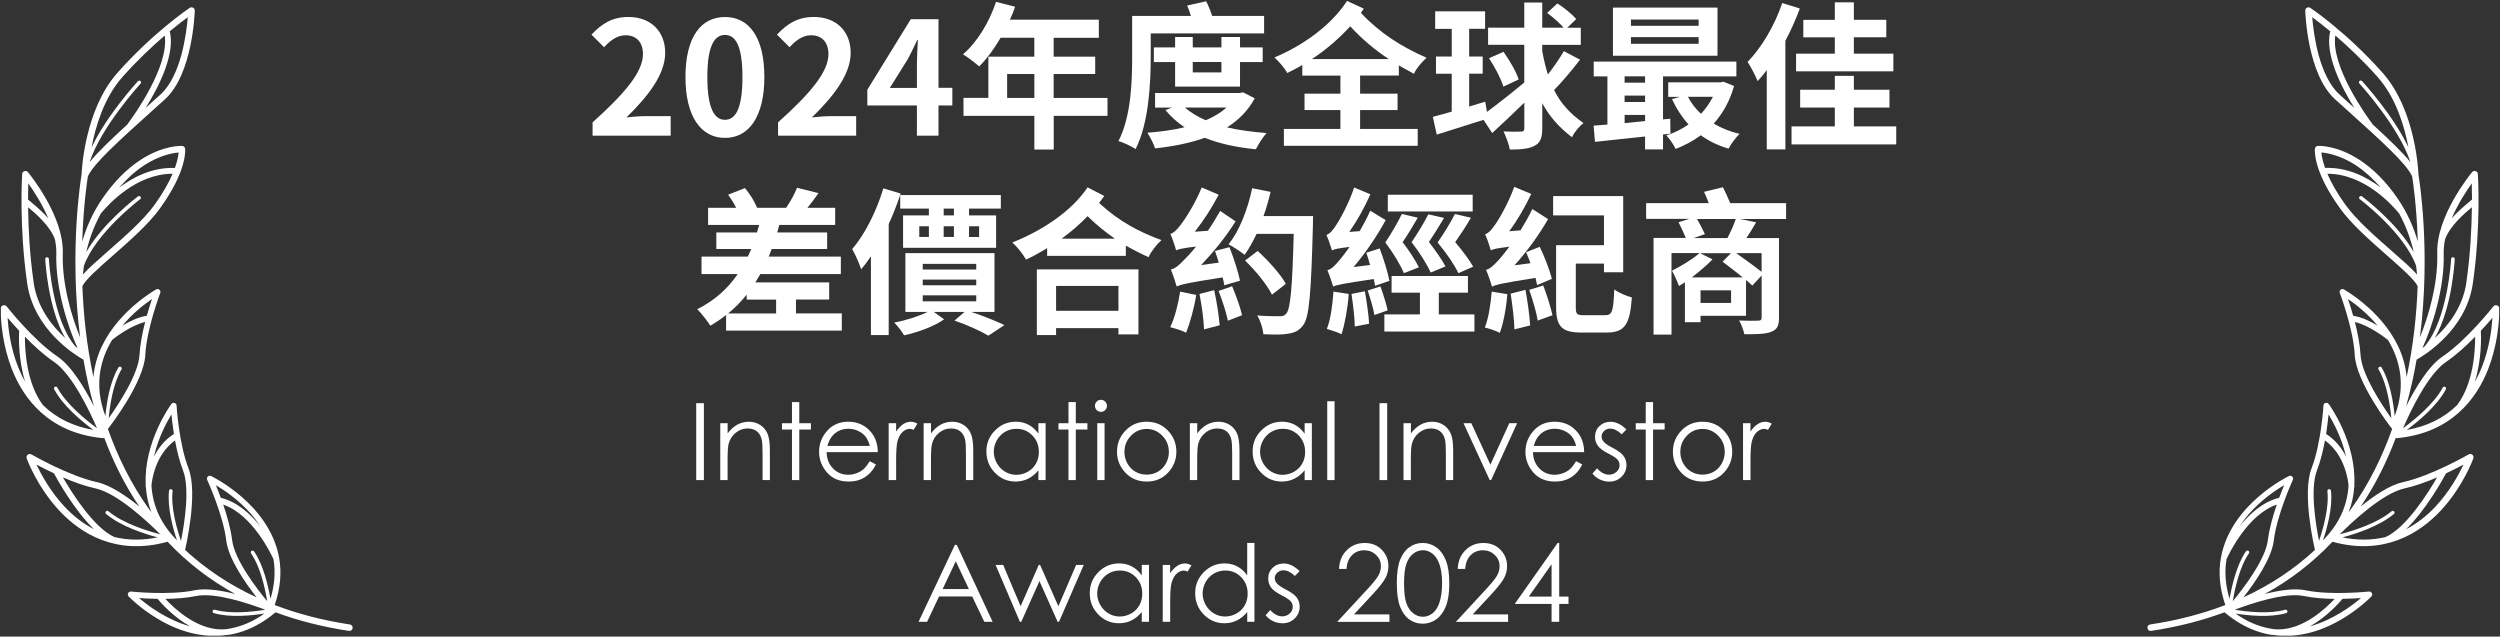
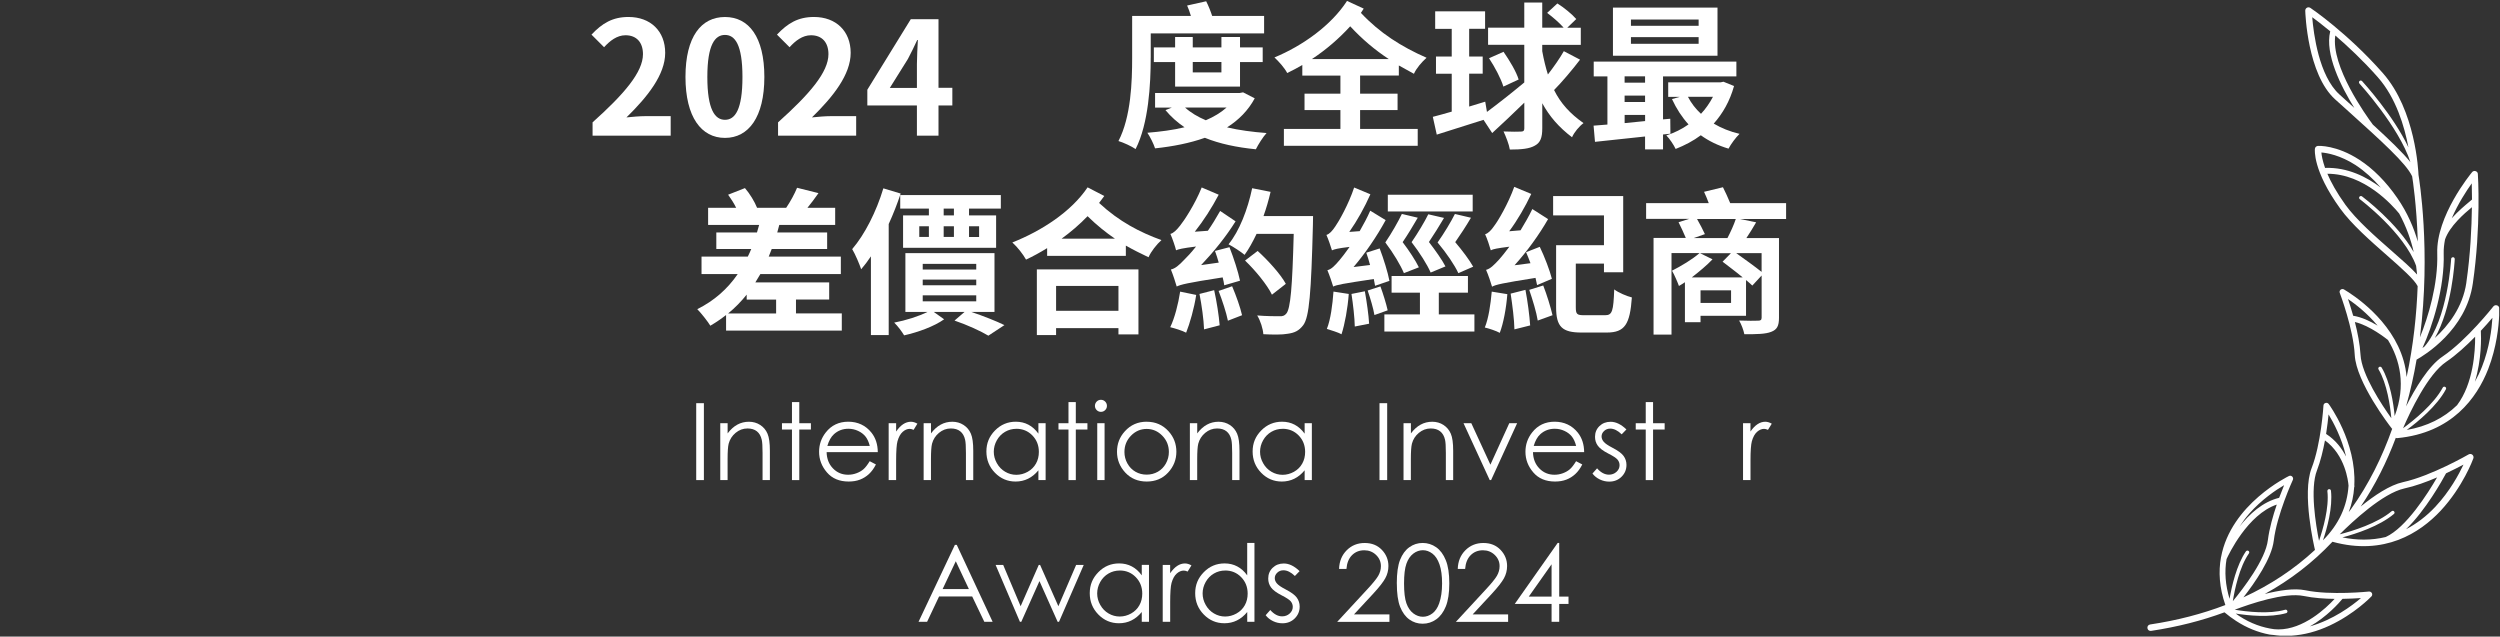
<svg xmlns="http://www.w3.org/2000/svg" id="content" viewBox="0 0 709.91 180.77">
  <rect x="0" y="0" width="709.91" height="180.77" fill="#333333" stroke="none" />
  <defs>
    <style> .cls-1 { fill: #fff; } </style>
  </defs>
-   <path class="cls-1" d="M39.48,169.82c1.37.11,3.22.2,5.26.23.95,1.15,4.44,5.12,9.26,7.82-6.61-1.87-11.92-5.81-14.51-8.05M46.96,170.06c2.89-.04,6.01-.25,8.71-.81,5.51-1.14,15.39,2.28,19.66,3.89-3.37.56-9.77,1.32-14.33,0-.26-.08-.54.08-.62.35-.08.26.08.55.34.62,4.59,1.33,10.77.69,14.33.12-.34.23-.66.49-1,.7-3.35,2.19-6.7,3.31-9.92,3.74-.41.04-.81.06-1.21.06-7.1,0-13.44-5.94-15.96-8.67M65.91,153.32c-.4-3.24-1.45-6.88-2.52-10.03,8.31,2.82,13.68,14.2,14.26,15.48.62,3.63.33,7.38-.85,11.29-.61-3.55-1.97-9.58-4.66-13.5-.17-.22-.5-.27-.71-.12-.24.16-.31.49-.13.72,2.7,3.89,4.03,10.2,4.57,13.56-2.91-3.5-9.31-11.8-9.96-17.39M62.71,141.36c-.52-1.38-1.02-2.62-1.41-3.58,2.39,1.4,6.43,4.13,9.91,8.08,1.07,1.2,1.96,2.44,2.77,3.7-2.77-3.56-6.6-7.07-11.27-8.19M32.48,152.5c-5.82-2.63-12-12.42-14.61-16.94,2.97,1.29,6.27,2.5,9.29,3.14,6.15,1.36,14.78,9.44,18.37,13.03-3.67-.94-10.62-3.09-14.75-6.56-.21-.19-.54-.17-.7.07-.2.21-.16.54.06.71,4.12,3.48,10.76,5.62,14.62,6.65-2.09.42-4.12.63-6.1.63-2.12,0-4.18-.24-6.17-.73M18.29,143.82c-4.03-4.3-6.6-9.09-7.92-11.88,1.28.68,3.01,1.55,4.95,2.47,1.05,1.94,5.79,10.49,11.36,15.87-2.97-1.55-5.78-3.66-8.4-6.46M43.01,137.9c.1-1.28.93-8.62,6.69-12.83.53,2.86,1.26,5.89,2.26,8.48,2.06,5.23.34,15.56-.57,20.04-1.1-3.24-2.93-9.42-2.37-14.12.02-.28-.17-.53-.46-.56-.28-.05-.53.16-.56.45-.53,4.72,1.1,10.67,2.27,14.08-4.46-4.47-6.89-9.67-7.26-15.53M43.75,129.47c1.21-5.12,3.48-9.42,4.93-11.79.14,1.45.37,3.38.7,5.53,0,0-.02,0-.03.03-2.66,1.72-4.42,4.07-5.6,6.34,0-.04,0-.07,0-.11M12.19,115.06s0-.04,0-.04c-4.62-6.15-5.14-15.33-5.11-19.41,2.48,2.53,5.36,5.19,8.2,7.11,5.23,3.52,10.27,14.23,12.27,18.88-3.05-2.25-8.75-6.82-11.27-11.54-.13-.26-.44-.35-.69-.2-.28.12-.33.44-.2.69,2.52,4.72,7.89,9.16,11.12,11.53-5.73-.99-10.51-3.35-14.3-7.03M31.84,96.52c.46-.36,5.13-4.1,9.38-5.09-.77,2.99-1.43,6.32-1.6,9.29-.29,5.62-6.1,14.32-8.75,18.02.31-3.42,1.2-9.78,3.63-13.86.15-.23.06-.54-.19-.7-.23-.13-.53-.05-.69.18-2.45,4.1-3.37,10.21-3.7,13.78-3.29-8.7-1.49-16,1.92-21.63M5.14,104.21c-2.16-5.48-2.8-10.87-2.99-13.98.84,1,1.99,2.31,3.29,3.69-.11,1.8-.25,8.16,1.7,14.49-.74-1.32-1.41-2.71-2-4.21M43.16,84.91c-.41,1.23-.94,2.88-1.47,4.75-2.39.38-4.9,1.57-6.94,2.81,2.96-3.53,6.28-6.11,8.41-7.56M9.56,80.24c-1.17-8.07-1.5-15.74-1.58-21.39,2.21,1.83,6.32,5.39,7.63,9.16.25,1.3.41,2.62.38,3.89-.32,9.72,3.22,20.84,6.03,26.94-.2-.13-.4-.32-.6-.45-6.62-7.66-7.53-24.69-7.55-24.87-.01-.27-.26-.48-.54-.47-.28,0-.5.26-.48.55.03.67.76,13.89,5.66,22.39-3.77-3.43-7.95-8.72-8.96-15.74M8.7,57.29c-.31-.27-.56-.46-.74-.63,0-1.83.04-3.41.07-4.59,1.55,2.15,3.92,5.81,5.68,9.91-1.8-2.01-3.79-3.68-5.01-4.69M28.63,60.64c1.91-2.35,9.92-11.32,20.39-11.3-1.02,2.35-2.58,5.27-5.13,8.82-3.11,4.29-8.4,8.94-13.06,13.02-3.01,2.64-5.6,4.91-7.29,6.78.06-.7.15-1.57.28-2.47,3.37-9.38,15.85-18.83,15.99-18.93.23-.16.28-.49.09-.7-.16-.23-.5-.24-.7-.11-.51.39-10.03,7.59-14.7,15.83.74-3.27,2.03-7.1,4.13-10.94M40.94,46.93c4.45-2.87,8.15-3.49,9.78-3.62-.06.83-.33,2.32-1.04,4.38-6.38-.23-11.86,2.57-15.84,5.61,2.23-2.58,4.59-4.72,7.1-6.36M34.66,21.99c4.28-4.84,8.57-8.84,12.11-11.89,1.31,8.7-8.73,22.72-10.66,25.3-4.77,4.36-8.42,7.87-10.67,10.66,3.24-10.01,14.35-22.18,14.48-22.32.19-.2.17-.54-.03-.72-.21-.18-.53-.19-.73.04-.44.5-8.85,9.69-13.16,18.81,1.13-5.97,3.54-14.08,8.65-19.86M48.21,8.88c2.15-1.78,3.95-3.15,5.11-4-.38,4.66-1.9,16.67-7.75,21.95l-3.13,2.83c-.37.33-.72.65-1.07.97,3.78-6.07,8.43-15.27,6.84-21.76M54.36,2.08c-.18,0-.35.05-.5.15h0c-.11.07-10.51,7.1-20.59,18.54-9.3,10.55-10.06,27.73-10.12,28.9-.16.94-3.56,21.55-.4,46.13-2.39-5.83-5.19-15.13-4.92-23.85.35-10.59-9.48-22.56-9.9-23.07-.23-.29-.63-.42-1-.28-.37.11-.62.43-.63.81-.03.15-.93,14.85,1.43,31.09,1.91,13.26,13.85,20.45,15.97,21.63.75,4.38,1.74,8.85,2.99,13.28-2.6-5.17-6.38-11.49-10.4-14.19-6.84-4.61-14.33-14.12-14.4-14.21-.25-.29-.64-.43-1.03-.29-.3.08-.54.33-.61.64v2.17c.12,3.01.69,9.03,3.13,15.32,3.19,8.09,10.25,18.09,25.84,19.57.15.02.27-.05.38-.1,2.53,6.76,5.78,13.35,9.96,19.51-3.84-3.11-8.26-6.09-12.02-6.92-8.05-1.76-18.53-7.82-18.64-7.88-.33-.19-.76-.15-1.04.1-.29.23-.41.66-.29,1.02.12.33,2.93,8.05,9.31,14.9,5.89,6.28,15.95,12.86,30.71,8.79,5.57,5.91,11.98,10.86,19.22,14.83-4.03-1.02-8.35-1.7-11.49-1.06-7.22,1.51-17.99.38-18.1.37-.35-.03-.69.15-.84.46-.15.33-.1.69.15.93.2.2,4.78,4.96,11.81,8.25,3.68,1.71,7.32,2.67,10.88,2.89h3.18c.67-.04,1.34-.11,2.01-.21.34-.04.69-.04,1.03-.11.02,0,0,0,.02,0,3.3-.61,6.49-1.9,9.5-3.87,1.11-.71,2.22-1.54,3.29-2.44,6.44,2.38,13.37,4.14,20.83,5.27.24.03.47,0,.65-.14.21-.14.36-.36.4-.63.08-.5-.27-.99-.77-1.05-7.68-1.16-14.79-3.01-21.36-5.52,1.72-4.99,1.97-9.49,1.25-13.48-.02-.02,0-.05,0-.07,0,0-.03-.05-.03-.05-2.79-15.07-19.06-22.94-19.29-23.04-.31-.16-.69-.08-.93.17-.25.24-.31.61-.17.93.05.1,4.55,9.95,5.42,17.26.62,5.07,5.31,11.87,8.62,16.1-7.64-3.5-14.41-8.01-20.32-13.47.19-.82,3.76-16.01.96-23.21-2.69-6.86-3.38-17.67-3.37-17.78-.01-.35-.25-.65-.59-.74-.32-.11-.69,0-.89.29-.13.16-7.92,10.83-7.28,23.04-.02.13-.03.32-.04.35,0,.08.06.12.07.17.17,2.37.65,4.76,1.56,7.15-.2-.28-.4-.52-.6-.79-5.13-7.12-8.93-14.92-11.75-22.88.1-.05.16-.11.2-.2.42-.51,10.06-13.01,10.44-20.77.37-7.37,4.21-17.5,4.24-17.59.13-.33.04-.69-.22-.93-.26-.2-.64-.26-.95-.09,0,0-.51.29-1.36.85-4.27,2.79-15.37,11.2-16.44,24.05-1.95-9.04-2.84-17.88-3.14-25.81.87-1.85,4.63-5.18,8.65-8.69,4.74-4.16,10.12-8.88,13.34-13.34,7.87-10.88,7.21-16.75,7.19-17-.06-.45-.42-.78-.86-.81-.21,0-5.25-.28-11.79,3.96-3.89,2.54-7.53,6.19-10.74,10.83-2.93,4.23-4.73,8.53-5.83,12.38.33-10.45,1.45-17.58,1.61-18.54,1.73-3.71,8.5-9.81,18.72-19.02l3.14-2.82c7.88-7.13,8.46-24.47,8.49-25.2,0-.35-.16-.65-.48-.83-.13-.07-.28-.11-.43-.11h-.03Z" />
  <g>
    <path class="cls-1" d="M168.27,34.74c8.99-8.05,14.31-14.26,14.31-19.36,0-3.35-1.83-5.37-4.96-5.37-2.41,0-4.43,1.57-6.08,3.4l-3.58-3.58c3.04-3.22,5.99-5.01,10.51-5.01,6.26,0,10.42,4.02,10.42,10.19s-4.96,12.43-11,18.33c1.65-.18,3.84-.36,5.36-.36h7.2v5.54h-22.18v-3.8Z" />
    <path class="cls-1" d="M194.65,21.86c0-11.45,4.47-17.03,11.22-17.03s11.18,5.63,11.18,17.03-4.47,17.3-11.18,17.3-11.22-5.9-11.22-17.3ZM210.83,21.86c0-9.25-2.15-11.94-4.96-11.94s-5.01,2.68-5.01,11.94,2.15,12.16,5.01,12.16,4.96-2.86,4.96-12.16Z" />
    <path class="cls-1" d="M220.94,34.74c8.99-8.05,14.31-14.26,14.31-19.36,0-3.35-1.83-5.37-4.96-5.37-2.41,0-4.43,1.57-6.08,3.4l-3.58-3.58c3.04-3.22,5.99-5.01,10.51-5.01,6.26,0,10.42,4.02,10.42,10.19s-4.96,12.43-11,18.33c1.65-.18,3.84-.36,5.36-.36h7.2v5.54h-22.18v-3.8Z" />
    <path class="cls-1" d="M270.43,29.95h-3.93v8.58h-6.13v-8.58h-14.08v-4.47l12.34-20.03h7.87v19.49h3.93v5.01ZM260.37,24.95v-6.75c0-1.92.18-4.92.27-6.84h-.18c-.8,1.74-1.7,3.58-2.64,5.37l-5.14,8.23h7.69Z" />
-     <path class="cls-1" d="M314.51,32.9h-15.29v9.57h-5.5v-9.57h-20.12v-5.1h7.06v-11.71h13.05v-5.37h-9.57c-1.83,3.17-3.98,6.04-6.08,8.14-1.03-.89-3.31-2.68-4.61-3.44,4.02-3.4,7.47-9.12,9.39-14.89l5.41,1.39c-.4,1.25-.89,2.46-1.48,3.67h25.26v5.14h-12.83v5.37h11.8v4.92h-11.8v6.8h15.29v5.1ZM293.72,27.81v-6.8h-7.73v6.8h7.73Z" />
    <path class="cls-1" d="M326.76,16.36c0,7.51-.58,18.69-4.29,25.97-1.07-.76-3.49-1.88-4.87-2.28,3.58-6.89,3.89-16.86,3.89-23.65V4.52h16.68c-.31-1.03-.67-2.1-1.07-2.95l5.41-1.21c.63,1.25,1.25,2.77,1.7,4.16h14.75v4.96h-32.19v6.89ZM356.31,27.9c-1.88,3.49-4.56,6.17-7.87,8.27,3.4.8,7.15,1.3,11.22,1.61-1.03,1.12-2.37,3.26-3.04,4.61-5.46-.54-10.28-1.56-14.49-3.26-4.25,1.52-9.08,2.46-14.13,3-.4-1.25-1.39-3.26-2.19-4.43,3.71-.31,7.29-.76,10.55-1.56-2.06-1.39-3.89-3.04-5.41-4.87l1.79-.71h-4.74v-4.16h24.05l.94-.18,3.31,1.7ZM333.69,24.59v-6.97h-6.04v-4.16h6.04v-2.95h5.01v2.95h8.14v-2.95h5.28v2.95h6.44v4.16h-6.44v6.97h-18.42ZM336.51,30.53c1.56,1.43,3.58,2.64,5.9,3.62,2.28-.98,4.25-2.15,5.9-3.62h-11.8ZM338.7,17.61v2.95h8.14v-2.95h-8.14Z" />
    <path class="cls-1" d="M386.22,21.46v5.14h10.64v4.65h-10.64v5.37h16.36v4.78h-38v-4.78h16.05v-5.37h-10.19v-4.65h10.19v-5.14h-10.82v-3c-1.39.81-2.82,1.57-4.29,2.28-.71-1.39-2.28-3.17-3.62-4.43,8-3.31,16.14-9.12,20.61-16.05l4.74,2.19c-.27.4-.54.8-.8,1.21,5.32,5.68,11.49,9.61,18.64,12.74-1.34,1.21-2.91,2.99-3.58,4.56-1.47-.8-2.95-1.61-4.29-2.37v2.86h-11ZM394.36,16.77c-3.94-2.59-7.51-5.59-10.95-9.3-3.22,3.53-6.93,6.71-10.87,9.3h21.82Z" />
    <path class="cls-1" d="M448.68,16.94c-2.32,3.04-5.14,6.35-7.38,8.63,1.92,3.85,4.56,6.71,8.36,9.39-1.21.89-2.64,2.59-3.26,4.02-3.75-2.86-6.39-5.9-8.45-9.66v7.11c0,2.68-.54,4.07-2.1,4.92-1.52.89-3.8,1.12-7.11,1.12-.22-1.43-1.12-3.71-1.79-5.14,2.15.09,4.25.09,4.92.04.67,0,.98-.22.98-.89v-7.33c-3.13,3.04-6.35,6.12-9.12,8.63l-2.46-3.75c-4.61,1.48-9.43,3-13.28,4.2l-1.12-5.05c1.56-.4,3.35-.89,5.37-1.48v-10.77h-4.47v-4.87h4.47v-7.87h-4.7V3.22h14.17v4.96h-4.52v7.87h3.84v4.87h-3.84v9.34l4.56-1.39.49,2.91c2.91-2.15,6.89-5.28,10.6-8.36v-10.69h-10.28v-4.87h10.28V.71h5.1v7.15h6.08c-1.16-1.34-3.08-3-4.69-4.2l2.91-2.68c1.88,1.16,4.2,3.08,5.36,4.43l-2.55,2.46h3.84v4.87h-10.95v1.79c.45,2.46.98,4.61,1.61,6.62,1.65-2.15,3.4-4.61,4.52-6.62l4.61,2.41ZM426.95,14.71c1.7,2.46,3.62,5.63,4.29,7.87l-4.34,2.01c-.62-2.15-2.41-5.54-4.07-8.05l4.11-1.83Z" />
-     <path class="cls-1" d="M472.24,38.18v4.25h-5.1v-3.67c-5.23.54-10.28,1.07-14.22,1.52l-.4-4.6c1.21-.09,2.5-.18,3.93-.31v-13.68h-3.89v-4.2h40.51v4.2h-20.83v12.21l2.06-.18.04,4.25-2.1.22ZM487.71,15.83h-29.69V2.15h29.69v13.68ZM461.33,21.68v1.79h5.81v-1.79h-5.81ZM461.33,28.97h5.81v-1.83h-5.81v1.83ZM467.15,34.38v-1.74h-5.81v2.32l5.81-.58ZM482.35,5.54h-19.22v1.79h19.22v-1.79ZM482.35,10.55h-19.22v1.88h19.22v-1.88ZM492.41,24.41c-1.21,4.34-3.22,7.82-5.77,10.69,2.1,1.25,4.61,2.28,7.33,2.91-1.07,1.03-2.46,2.91-3.13,4.2-3-.89-5.59-2.15-7.87-3.8-2.14,1.61-4.56,2.86-7.15,3.89-.54-1.16-1.7-2.91-2.64-3.84,2.24-.72,4.43-1.79,6.3-3.13-1.88-2.06-3.44-4.47-4.7-7.2l2.24-.63h-3.31v-4.11h14.84l.85-.18,2.99,1.21ZM479.31,27.49c.94,1.79,2.19,3.44,3.71,4.83,1.3-1.39,2.46-3.04,3.4-4.83h-7.11Z" />
-     <path class="cls-1" d="M511.09,2.41c-1.12,3.04-2.5,6.17-4.11,9.17v30.85h-5.28v-22.53c-.85,1.16-1.74,2.19-2.59,3.13-.49-1.25-1.97-4.16-2.86-5.45,3.94-4.02,7.69-10.33,9.84-16.72l5.01,1.56ZM538.46,35.9v5.1h-29.73v-5.1h12.29v-5.37h-9.84v-5.05h9.84v-3.93h5.41v3.93h10.11v5.05h-10.11v5.37h12.03ZM521.02,10.6h-8.94v-4.96h8.94V.67h5.41v4.96h9.21v4.96h-9.21v4.65h11.22v5.01h-27.63v-5.01h11v-4.65Z" />
+     <path class="cls-1" d="M472.24,38.18v4.25h-5.1v-3.67c-5.23.54-10.28,1.07-14.22,1.52l-.4-4.6c1.21-.09,2.5-.18,3.93-.31v-13.68h-3.89v-4.2h40.51v4.2h-20.83v12.21l2.06-.18.04,4.25-2.1.22ZM487.71,15.83h-29.69V2.15h29.69v13.68ZM461.33,21.68v1.79h5.81v-1.79h-5.81ZM461.33,28.97h5.81v-1.83h-5.81v1.83ZM467.15,34.38v-1.74h-5.81v2.32l5.81-.58ZM482.35,5.54h-19.22v1.79h19.22v-1.79ZM482.35,10.55h-19.22v1.88h19.22v-1.88ZM492.41,24.41c-1.21,4.34-3.22,7.82-5.77,10.69,2.1,1.25,4.61,2.28,7.33,2.91-1.07,1.03-2.46,2.91-3.13,4.2-3-.89-5.59-2.15-7.87-3.8-2.14,1.61-4.56,2.86-7.15,3.89-.54-1.16-1.7-2.91-2.64-3.84,2.24-.72,4.43-1.79,6.3-3.13-1.88-2.06-3.44-4.47-4.7-7.2l2.24-.63h-3.31v-4.11h14.84l.85-.18,2.99,1.21ZM479.31,27.49c.94,1.79,2.19,3.44,3.71,4.83,1.3-1.39,2.46-3.04,3.4-4.83Z" />
    <path class="cls-1" d="M239.04,89.01v4.87h-32.86v-4.43c-1.43,1.12-2.86,2.1-4.47,3.04-.71-1.16-2.55-3.53-3.71-4.7,4.78-2.37,8.58-5.72,11.49-9.97h-10.28v-4.96h13.14c.36-.72.67-1.39.98-2.15h-9.92v-4.69h11.54c.22-.72.4-1.43.62-2.15h-14.49v-4.87h7.96c-.63-1.3-1.47-2.59-2.28-3.71l4.78-1.88c1.43,1.65,2.73,3.84,3.44,5.59h8.27c1.16-1.7,2.41-3.98,3.09-5.68l6.08,1.52c-1.03,1.47-2.1,2.91-3.13,4.16h7.87v4.87h-15.87c-.22.71-.4,1.43-.58,2.15h14.17v4.69h-15.74c-.27.76-.58,1.43-.85,2.15h20.48v4.96h-22.85c-.45.8-.94,1.61-1.43,2.37h20.97v4.87h-9.43v3.93h13.01ZM212.04,83.65c-1.61,2.01-3.31,3.75-5.28,5.36h13.63v-3.93h-8.36v-1.43Z" />
    <path class="cls-1" d="M255.76,54.95c-.94,2.86-2.1,5.81-3.4,8.67v31.52h-5.05v-22.35c-.89,1.34-1.83,2.59-2.77,3.67-.4-1.25-1.7-4.34-2.55-5.72,3.58-4.16,6.88-10.69,8.85-17.26l4.92,1.48ZM275.79,88.57c3.44,1.16,7.2,2.64,9.43,3.75l-4.56,3c-2.15-1.3-5.95-3.04-9.61-4.29l2.86-2.46h-8.76l2.95,2.1c-2.91,2.06-7.42,3.67-11.36,4.56-.63-1.07-1.83-2.68-2.82-3.62,3.31-.63,6.97-1.79,9.48-3.04h-6.3v-16.68h25.3v16.68h-6.62ZM275.17,59.24v1.92h7.69v9.21h-26.42v-9.21h7.33v-1.92h-8.14v-3.84h28.57v3.84h-9.03ZM261.04,67.29h2.73v-3.04h-2.73v3.04ZM262.02,76.54h15.2v-1.61h-15.2v1.61ZM262.02,81.01h15.2v-1.61h-15.2v1.61ZM262.02,85.57h15.2v-1.7h-15.2v1.7ZM270.88,59.24h-2.91v1.92h2.91v-1.92ZM267.97,67.29h2.91v-3.04h-2.91v3.04ZM275.17,64.25v3.04h2.86v-3.04h-2.86Z" />
    <path class="cls-1" d="M313.57,55.66c-.49.67-.98,1.34-1.47,1.97,5.72,5.32,11.67,8.36,17.71,10.55-1.39,1.25-2.95,3.22-3.67,4.87-2.15-1.03-4.34-2.1-6.44-3.31v2.91h-22.35v-2.19c-1.97,1.21-3.98,2.32-5.99,3.26-.85-1.52-2.41-3.53-3.89-4.87,8.23-3.26,16.68-8.67,21.37-15.65l4.74,2.46ZM294.44,76.5h28.84v18.46h-5.68v-1.79h-17.71v1.97h-5.46v-18.64ZM299.89,81.19v7.06h17.71v-7.06h-17.71ZM316.61,67.78c-2.55-1.74-5.14-3.8-7.78-6.39-2.28,2.37-4.74,4.47-7.38,6.39h15.16Z" />
    <path class="cls-1" d="M339.68,83.74c-.58,3.8-1.79,8.05-2.86,10.73-1.07-.58-3.26-1.25-4.52-1.56,1.25-2.55,2.28-6.57,2.82-10.1l4.56.94ZM347.64,81.01c-.09-.67-.22-1.39-.45-2.24-10.19,1.56-11.94,2.06-13.05,2.59-.27-.98-1.07-3.44-1.65-4.83,1.21-.27,2.28-1.16,3.84-2.82.67-.63,1.88-1.92,3.31-3.71-3.93.49-4.96.76-5.68,1.07-.22-.98-1.03-3.35-1.61-4.65.89-.22,1.74-1.07,2.77-2.37,1.03-1.25,4.25-6.08,6.12-10.82l4.83,2.06c-1.92,3.67-4.34,7.42-6.79,10.51l3.71-.27c1.21-1.74,2.41-3.71,3.49-5.63l4.38,2.95c-2.73,4.38-6.26,8.72-9.79,12.43l5.01-.71c-.31-1.16-.71-2.28-1.07-3.31l4.11-1.07c1.21,3.04,2.5,7.06,3,9.52l-4.47,1.3ZM344.78,82.4c.71,3.17,1.34,7.2,1.56,9.97l-4.43,1.16c-.09-2.73-.67-6.88-1.3-10.06l4.16-1.07ZM349.88,81.28c1.12,2.64,2.32,5.99,2.82,8.23l-4.02,1.56c-.45-2.28-1.61-5.81-2.64-8.45l3.85-1.34ZM372.86,61.38s-.04,1.88-.04,2.5c-.49,19.27-1.03,26.11-2.73,28.43-1.25,1.65-2.5,2.19-4.38,2.46-1.61.31-4.38.27-6.97.13-.09-1.48-.8-3.8-1.74-5.32,2.73.22,5.19.22,6.35.22.85.04,1.39-.13,1.88-.71,1.25-1.34,1.74-7.69,2.14-22.67h-10.55c-1.07,2.24-2.19,4.29-3.4,5.95-.94-.8-3.26-2.32-4.56-3,3.08-3.75,5.45-9.92,6.71-15.92l5.23,1.03c-.54,2.32-1.21,4.65-2.01,6.88h14.08ZM361.19,83.69c-1.34-2.77-4.65-6.84-7.64-9.7l3.58-2.73c3,2.73,6.53,6.62,8,9.34l-3.94,3.08Z" />
    <path class="cls-1" d="M390.47,81.15c-.09-.54-.22-1.21-.36-1.92-8.94,1.34-10.55,1.65-11.53,2.15-.27-.94-1.07-3.31-1.65-4.65,1.12-.27,2.1-1.25,3.49-2.91.54-.63,1.56-1.92,2.82-3.71-3.35.4-4.34.67-5.01.98-.27-.94-1.03-3.17-1.57-4.38.89-.27,1.65-1.12,2.55-2.46.94-1.3,3.76-6.26,5.32-11l4.61,1.92c-1.61,3.67-3.76,7.51-5.99,10.69l2.95-.22c1.07-1.88,2.15-3.84,3-5.81l4.38,2.68c-2.5,4.61-5.77,9.39-9.12,13.32l4.69-.58c-.31-1.21-.71-2.41-1.07-3.49l3.8-1.21c1.12,2.95,2.33,6.84,2.77,9.21l-4.07,1.39ZM383,83.47c-.31,4.16-1.12,8.58-2.06,11.45-.94-.54-3.04-1.16-4.16-1.52,1.07-2.68,1.61-6.84,1.88-10.6l4.34.67ZM387.57,82.71c.54,3,1.07,6.71,1.21,9.21l-4.07.8c-.04-2.46-.49-6.35-.94-9.25l3.8-.76ZM391.99,81.32c.8,2.19,1.65,4.96,2.06,6.8l-3.76,1.34c-.31-1.88-1.16-4.74-1.92-6.97l3.62-1.16ZM418.68,89.28v4.87h-25.57v-4.87h10.1v-6.17h-8.05v-4.74h21.68v4.74h-8.27v6.17h10.11ZM402.59,61.83c-1.34,2.32-2.86,4.83-4.29,6.93,1.88,2.46,3.67,5.23,4.61,7.15l-4.25,1.65c-.98-2.32-2.95-5.63-5.28-8.72,1.83-2.68,3.67-5.95,4.7-8.09l4.52,1.07ZM418.19,60.04h-24.1v-4.74h24.1v4.74ZM406.25,77.39c-.98-2.28-3.08-5.59-5.41-8.63,1.79-2.59,3.71-5.81,4.74-7.91l4.47,1.03c-1.34,2.28-2.91,4.78-4.29,6.84,1.83,2.37,3.76,5.1,4.7,6.93l-4.2,1.74ZM414.12,77.57c-1.07-2.32-3.35-5.68-5.9-8.72,1.88-2.64,3.85-5.95,4.92-8.09l4.56,1.07c-1.39,2.37-3,4.83-4.47,6.93,2.01,2.37,4.07,5.1,5.1,6.97l-4.2,1.83Z" />
    <path class="cls-1" d="M428.03,83.52c-.31,4.02-1.12,8.32-2.15,11-.94-.54-3.08-1.25-4.25-1.52,1.07-2.59,1.65-6.57,1.97-10.19l4.43.72ZM436.48,80.97c-.13-.63-.27-1.3-.45-2.06-9.61,1.52-11.27,1.92-12.34,2.5-.27-.98-1.12-3.49-1.7-4.78,1.21-.31,2.23-1.34,3.76-3,.54-.63,1.61-1.88,2.86-3.58-3.53.45-4.61.67-5.28,1.03-.27-.98-1.03-3.35-1.61-4.56.89-.27,1.74-1.12,2.64-2.46.98-1.25,3.93-6.21,5.63-11l4.83,2.01c-1.7,3.62-3.93,7.47-6.26,10.6l3.22-.27c1.16-1.92,2.37-3.98,3.35-6.04l4.47,2.86c-2.64,4.6-6.04,9.25-9.52,13.1l4.52-.58c-.4-1.12-.85-2.19-1.25-3.13l3.89-1.52c1.38,2.86,2.86,6.75,3.44,9.08l-4.2,1.79ZM433.17,82.31c.62,3.22,1.16,7.33,1.34,10.1l-4.47,1.12c-.04-2.73-.58-6.93-1.07-10.15l4.2-1.07ZM438.22,81.06c1.03,2.64,2.1,6.12,2.64,8.45l-4.2,1.52c-.36-2.37-1.47-5.95-2.41-8.72l3.98-1.25ZM455.83,89.51c2.01,0,2.32-1.21,2.55-7.33,1.21.94,3.58,1.92,5.01,2.28-.54,7.6-1.97,9.97-7.11,9.97h-7.2c-5.46,0-7.2-1.61-7.2-7.15v-17.66h13.59v-8.45h-14.44v-5.5h19.9v21.64h-5.46v-2.46h-8v12.38c0,1.97.31,2.28,2.32,2.28h6.04Z" />
    <path class="cls-1" d="M507.21,62.19h-13.14l4.61.94c-.89,1.56-1.88,3.13-2.77,4.47h9.26v22.62c0,2.37-.58,3.4-2.24,4.02-1.61.63-4.02.67-7.6.67-.22-1.16-.85-2.82-1.48-3.89,2.19.09,4.74.09,5.41.04.71,0,.98-.22.98-.89v-11.94l-2.64,2.86c-.49-.45-1.07-.98-1.79-1.57v10.15h-12.92v1.83h-4.43v-11.36c-.58.4-1.16.76-1.7,1.07-.27-.8-1.34-3.31-1.97-4.34,2.55-1.3,5.81-3.22,7.82-5.01h-7.96v23.16h-5.1v-27.45h9.16c-.54-1.34-1.38-3.09-2.06-4.47l3-.94h-12.21v-4.47h17.79c-.4-1.12-.89-2.24-1.34-3.22l5.37-1.3c.71,1.39,1.47,3.08,2.06,4.52h15.87v4.47ZM494.87,78.78c-1.79-1.52-4.02-3.13-5.72-4.47l2.37-2.41h-8.76l3.53,1.74c-1.56,1.65-3.76,3.49-5.9,5.14h14.49ZM490.53,67.6c.89-1.7,1.83-3.76,2.37-5.41h-11c.8,1.43,1.74,3.17,2.23,4.29l-3.17,1.12h9.57ZM491.56,82.44h-8.67v3.58h8.67v-3.58ZM500.23,71.89h-7.2c2.37,1.7,5.32,3.8,7.2,5.32v-5.32Z" />
  </g>
  <g>
    <path class="cls-1" d="M197.7,114.49h2.18v21.84h-2.18v-21.84Z" />
    <path class="cls-1" d="M204.54,120.18h2.08v2.89c.83-1.11,1.75-1.94,2.76-2.49,1.01-.55,2.11-.82,3.29-.82s2.28.31,3.21.92c.94.61,1.63,1.44,2.07,2.48.45,1.04.67,2.66.67,4.85v8.31h-2.08v-7.71c0-1.86-.08-3.1-.23-3.72-.24-1.07-.7-1.87-1.38-2.41-.68-.54-1.57-.81-2.67-.81-1.26,0-2.38.42-3.38,1.25-.99.83-1.65,1.86-1.97,3.09-.2.8-.3,2.27-.3,4.39v5.92h-2.08v-16.15Z" />
    <path class="cls-1" d="M224.89,114.18h2.08v6h3.3v1.79h-3.3v14.36h-2.08v-14.36h-2.84v-1.79h2.84v-6Z" />
    <path class="cls-1" d="M246.98,130.97l1.75.92c-.57,1.13-1.24,2.04-1.99,2.73-.75.69-1.6,1.22-2.54,1.58-.94.36-2.01.54-3.2.54-2.63,0-4.7-.86-6.18-2.59-1.49-1.73-2.23-3.68-2.23-5.86,0-2.05.63-3.87,1.89-5.48,1.59-2.04,3.73-3.06,6.4-3.06s4.95,1.04,6.6,3.13c1.17,1.48,1.76,3.32,1.78,5.52h-14.53c.04,1.88.64,3.41,1.8,4.61,1.16,1.2,2.59,1.8,4.29,1.8.82,0,1.62-.14,2.4-.43.78-.29,1.44-.67,1.98-1.14.54-.47,1.13-1.24,1.77-2.29ZM246.98,126.62c-.28-1.11-.68-1.99-1.21-2.66-.53-.66-1.23-1.2-2.1-1.6-.87-.41-1.79-.61-2.75-.61-1.59,0-2.95.51-4.09,1.53-.83.74-1.46,1.86-1.89,3.34h12.04Z" />
    <path class="cls-1" d="M252.35,120.18h2.12v2.36c.63-.93,1.3-1.62,2-2.09.7-.46,1.44-.69,2.2-.69.57,0,1.19.18,1.84.55l-1.08,1.75c-.44-.19-.8-.28-1.1-.28-.69,0-1.36.28-2,.85s-1.13,1.45-1.47,2.65c-.26.92-.39,2.78-.39,5.58v5.46h-2.12v-16.15Z" />
    <path class="cls-1" d="M262.29,120.18h2.08v2.89c.83-1.11,1.75-1.94,2.76-2.49,1.01-.55,2.11-.82,3.29-.82s2.28.31,3.21.92c.94.61,1.63,1.44,2.07,2.48.45,1.04.67,2.66.67,4.85v8.31h-2.08v-7.71c0-1.86-.08-3.1-.23-3.72-.24-1.07-.7-1.87-1.38-2.41-.68-.54-1.57-.81-2.67-.81-1.26,0-2.38.42-3.38,1.25-.99.83-1.65,1.86-1.97,3.09-.2.8-.3,2.27-.3,4.39v5.92h-2.08v-16.15Z" />
    <path class="cls-1" d="M296.92,120.18v16.15h-2.05v-2.78c-.87,1.06-1.85,1.86-2.93,2.39-1.08.53-2.27.8-3.55.8-2.29,0-4.24-.83-5.86-2.49-1.62-1.66-2.43-3.67-2.43-6.05s.82-4.31,2.45-5.97c1.63-1.65,3.6-2.48,5.89-2.48,1.33,0,2.53.28,3.6.85,1.07.56,2.02,1.41,2.83,2.54v-2.97h2.05ZM288.61,121.77c-1.16,0-2.22.28-3.2.85s-1.76,1.37-2.34,2.4c-.58,1.03-.87,2.12-.87,3.26s.29,2.22.88,3.26c.58,1.04,1.37,1.85,2.35,2.42.98.58,2.04.87,3.17.87s2.21-.29,3.23-.86,1.8-1.35,2.35-2.33c.55-.98.82-2.08.82-3.31,0-1.87-.62-3.43-1.85-4.69-1.23-1.25-2.75-1.88-4.54-1.88Z" />
    <path class="cls-1" d="M303.41,114.18h2.08v6h3.3v1.79h-3.3v14.36h-2.08v-14.36h-2.84v-1.79h2.84v-6Z" />
    <path class="cls-1" d="M312.62,113.53c.47,0,.88.17,1.21.5.33.34.5.74.5,1.22s-.17.87-.5,1.2c-.34.34-.74.5-1.21.5s-.86-.17-1.2-.5c-.33-.34-.5-.74-.5-1.2s.17-.88.5-1.22c.34-.34.73-.5,1.2-.5ZM311.58,120.18h2.08v16.15h-2.08v-16.15Z" />
    <path class="cls-1" d="M325.63,119.76c2.49,0,4.55.9,6.19,2.7,1.49,1.64,2.23,3.59,2.23,5.83s-.79,4.23-2.36,5.92c-1.57,1.69-3.59,2.53-6.06,2.53s-4.5-.84-6.08-2.53c-1.57-1.69-2.36-3.66-2.36-5.92s.74-4.18,2.23-5.82c1.63-1.81,3.7-2.72,6.2-2.72ZM325.62,121.8c-1.73,0-3.21.64-4.46,1.92-1.24,1.28-1.86,2.82-1.86,4.63,0,1.17.28,2.26.85,3.27.56,1.01,1.33,1.79,2.29,2.34s2.02.82,3.17.82,2.21-.28,3.17-.82c.96-.55,1.73-1.33,2.29-2.34s.85-2.1.85-3.27c0-1.81-.62-3.36-1.87-4.63-1.25-1.28-2.73-1.92-4.45-1.92Z" />
    <path class="cls-1" d="M337.89,120.18h2.08v2.89c.83-1.11,1.75-1.94,2.76-2.49,1.01-.55,2.11-.82,3.29-.82s2.28.31,3.21.92c.94.61,1.63,1.44,2.07,2.48.45,1.04.67,2.66.67,4.85v8.31h-2.08v-7.71c0-1.86-.08-3.1-.23-3.72-.24-1.07-.7-1.87-1.38-2.41-.68-.54-1.57-.81-2.67-.81-1.26,0-2.38.42-3.38,1.25-.99.83-1.65,1.86-1.97,3.09-.2.8-.3,2.27-.3,4.39v5.92h-2.08v-16.15Z" />
    <path class="cls-1" d="M372.52,120.18v16.15h-2.05v-2.78c-.87,1.06-1.85,1.86-2.93,2.39s-2.27.8-3.55.8c-2.29,0-4.24-.83-5.86-2.49-1.62-1.66-2.43-3.67-2.43-6.05s.82-4.31,2.45-5.97c1.63-1.65,3.6-2.48,5.89-2.48,1.33,0,2.53.28,3.6.85s2.02,1.41,2.83,2.54v-2.97h2.05ZM364.22,121.77c-1.16,0-2.22.28-3.2.85-.98.57-1.76,1.37-2.34,2.4-.58,1.03-.87,2.12-.87,3.26s.29,2.22.88,3.26c.58,1.04,1.37,1.85,2.35,2.42.98.58,2.04.87,3.17.87s2.21-.29,3.23-.86c1.02-.57,1.8-1.35,2.35-2.33s.82-2.08.82-3.31c0-1.87-.62-3.43-1.85-4.69-1.23-1.25-2.75-1.88-4.54-1.88Z" />
-     <path class="cls-1" d="M376.89,113.94h2.08v22.39h-2.08v-22.39Z" />
    <path class="cls-1" d="M391.73,114.49h2.18v21.84h-2.18v-21.84Z" />
    <path class="cls-1" d="M398.57,120.18h2.08v2.89c.83-1.11,1.75-1.94,2.76-2.49,1.01-.55,2.11-.82,3.29-.82s2.28.31,3.21.92,1.62,1.44,2.07,2.48c.45,1.04.67,2.66.67,4.85v8.31h-2.08v-7.71c0-1.86-.08-3.1-.23-3.72-.24-1.07-.7-1.87-1.39-2.41-.68-.54-1.57-.81-2.67-.81-1.26,0-2.38.42-3.38,1.25-1,.83-1.65,1.86-1.97,3.09-.2.8-.3,2.27-.3,4.39v5.92h-2.08v-16.15Z" />
    <path class="cls-1" d="M415.59,120.18h2.21l5.42,11.77,5.36-11.77h2.23l-7.39,16.15h-.39l-7.44-16.15Z" />
    <path class="cls-1" d="M447.56,130.97l1.75.92c-.57,1.13-1.24,2.04-1.99,2.73-.75.69-1.6,1.22-2.54,1.58-.94.36-2.01.54-3.2.54-2.63,0-4.7-.86-6.18-2.59-1.49-1.73-2.23-3.68-2.23-5.86,0-2.05.63-3.87,1.89-5.48,1.6-2.04,3.73-3.06,6.4-3.06s4.95,1.04,6.6,3.13c1.17,1.48,1.76,3.32,1.78,5.52h-14.53c.04,1.88.64,3.41,1.8,4.61,1.16,1.2,2.59,1.8,4.3,1.8.82,0,1.62-.14,2.4-.43.78-.29,1.44-.67,1.98-1.14.54-.47,1.13-1.24,1.77-2.29ZM447.56,126.62c-.28-1.11-.68-1.99-1.21-2.66-.53-.66-1.23-1.2-2.1-1.6-.87-.41-1.79-.61-2.75-.61-1.59,0-2.95.51-4.09,1.53-.83.74-1.46,1.86-1.89,3.34h12.04Z" />
    <path class="cls-1" d="M461.84,121.95l-1.34,1.38c-1.11-1.08-2.2-1.62-3.26-1.62-.68,0-1.25.22-1.73.67-.48.45-.72.96-.72,1.56,0,.52.2,1.02.6,1.5.4.49,1.23,1.05,2.5,1.71,1.55.8,2.6,1.57,3.15,2.32.54.75.82,1.6.82,2.54,0,1.33-.47,2.45-1.4,3.37s-2.1,1.38-3.49,1.38c-.93,0-1.82-.2-2.67-.61-.85-.41-1.55-.96-2.1-1.68l1.31-1.48c1.06,1.2,2.19,1.8,3.38,1.8.83,0,1.54-.27,2.13-.8.58-.53.88-1.16.88-1.89,0-.59-.19-1.12-.58-1.59-.39-.46-1.26-1.03-2.62-1.72-1.46-.75-2.45-1.49-2.98-2.23-.53-.73-.79-1.57-.79-2.51,0-1.23.42-2.25,1.26-3.06.84-.81,1.89-1.22,3.17-1.22,1.49,0,2.98.73,4.49,2.18Z" />
    <path class="cls-1" d="M467.33,114.18h2.08v6h3.29v1.79h-3.29v14.36h-2.08v-14.36h-2.84v-1.79h2.84v-6Z" />
-     <path class="cls-1" d="M483.47,119.76c2.49,0,4.55.9,6.19,2.7,1.49,1.64,2.23,3.59,2.23,5.83s-.79,4.23-2.36,5.92c-1.57,1.69-3.59,2.53-6.06,2.53s-4.5-.84-6.07-2.53c-1.57-1.69-2.36-3.66-2.36-5.92s.74-4.18,2.23-5.82c1.64-1.81,3.7-2.72,6.2-2.72ZM483.46,121.8c-1.73,0-3.21.64-4.45,1.92-1.24,1.28-1.86,2.82-1.86,4.63,0,1.17.28,2.26.85,3.27s1.33,1.79,2.29,2.34c.96.55,2.02.82,3.17.82s2.21-.28,3.17-.82,1.73-1.33,2.29-2.34c.56-1.01.85-2.1.85-3.27,0-1.81-.62-3.36-1.87-4.63s-2.73-1.92-4.45-1.92Z" />
    <path class="cls-1" d="M494.95,120.18h2.12v2.36c.63-.93,1.3-1.62,2.01-2.09.7-.46,1.43-.69,2.2-.69.57,0,1.19.18,1.84.55l-1.08,1.75c-.44-.19-.8-.28-1.1-.28-.69,0-1.36.28-2,.85-.64.57-1.13,1.45-1.47,2.65-.26.92-.39,2.78-.39,5.58v5.46h-2.12v-16.15Z" />
    <path class="cls-1" d="M271.69,154.73l10.18,21.84h-2.36l-3.44-7.19h-9.41l-3.4,7.19h-2.43l10.32-21.84h.54ZM271.41,159.37l-3.74,7.9h7.46l-3.72-7.9Z" />
    <path class="cls-1" d="M282.73,160.42h2.14l4.95,11.73,5.15-11.73h.38l5.19,11.73,5.04-11.73h2.16l-7.02,16.15h-.39l-5.16-11.56-5.16,11.56h-.39l-6.9-16.15Z" />
    <path class="cls-1" d="M326.27,160.42v16.15h-2.05v-2.78c-.87,1.06-1.85,1.86-2.93,2.39-1.08.54-2.27.8-3.55.8-2.29,0-4.24-.83-5.86-2.49-1.62-1.66-2.43-3.67-2.43-6.05s.82-4.31,2.45-5.97,3.6-2.48,5.89-2.48c1.33,0,2.53.28,3.6.85,1.07.56,2.02,1.41,2.83,2.54v-2.97h2.05ZM317.97,162.01c-1.16,0-2.22.28-3.2.85s-1.76,1.37-2.34,2.4-.87,2.12-.87,3.26.29,2.22.88,3.26c.58,1.04,1.37,1.85,2.35,2.42.98.58,2.04.87,3.17.87s2.21-.29,3.23-.86c1.02-.57,1.8-1.35,2.35-2.33.55-.98.82-2.08.82-3.31,0-1.87-.62-3.43-1.85-4.69s-2.75-1.88-4.54-1.88Z" />
    <path class="cls-1" d="M330.16,160.42h2.12v2.36c.63-.93,1.3-1.62,2.01-2.09.7-.46,1.43-.69,2.2-.69.57,0,1.19.18,1.84.55l-1.08,1.75c-.44-.19-.8-.28-1.1-.28-.69,0-1.36.29-2,.85-.64.57-1.13,1.45-1.47,2.65-.26.92-.39,2.78-.39,5.58v5.46h-2.12v-16.15Z" />
    <path class="cls-1" d="M356.22,154.18v22.39h-2.05v-2.78c-.87,1.06-1.85,1.86-2.93,2.39-1.08.54-2.27.8-3.56.8-2.29,0-4.24-.83-5.86-2.49-1.62-1.66-2.43-3.67-2.43-6.05s.82-4.31,2.45-5.97,3.6-2.48,5.89-2.48c1.33,0,2.53.28,3.6.85,1.07.56,2.02,1.41,2.83,2.54v-9.2h2.05ZM347.91,162.01c-1.16,0-2.22.28-3.2.85s-1.76,1.37-2.34,2.4c-.58,1.03-.87,2.12-.87,3.26s.29,2.22.88,3.26c.58,1.04,1.37,1.85,2.35,2.42.98.58,2.04.87,3.16.87s2.21-.29,3.23-.86c1.02-.57,1.8-1.35,2.35-2.33s.82-2.08.82-3.31c0-1.87-.62-3.43-1.85-4.69s-2.75-1.88-4.54-1.88Z" />
    <path class="cls-1" d="M369.04,162.18l-1.34,1.38c-1.11-1.08-2.2-1.62-3.26-1.62-.68,0-1.25.22-1.73.67-.48.45-.72.96-.72,1.56,0,.53.2,1.03.6,1.5.4.48,1.23,1.05,2.5,1.71,1.55.8,2.6,1.57,3.15,2.32.54.75.82,1.6.82,2.54,0,1.33-.47,2.45-1.4,3.37-.93.92-2.1,1.38-3.49,1.38-.93,0-1.82-.2-2.67-.61s-1.55-.96-2.1-1.68l1.31-1.48c1.06,1.2,2.19,1.8,3.38,1.8.83,0,1.54-.27,2.13-.8.58-.53.88-1.16.88-1.88,0-.59-.19-1.12-.58-1.59-.39-.46-1.26-1.03-2.62-1.72-1.46-.75-2.45-1.49-2.98-2.23s-.79-1.57-.79-2.51c0-1.23.42-2.25,1.26-3.06s1.89-1.22,3.17-1.22c1.49,0,2.98.73,4.49,2.18Z" />
    <path class="cls-1" d="M382.34,161.56h-2.09c.06-2.15.78-3.92,2.16-5.3s3.08-2.07,5.11-2.07,3.63.65,4.88,1.95c1.24,1.3,1.86,2.83,1.86,4.59,0,1.24-.3,2.4-.89,3.48s-1.74,2.55-3.45,4.4l-5.44,5.86h10.07v2.11h-14.83l8.34-9.02c1.69-1.81,2.79-3.16,3.3-4.03.51-.88.77-1.8.77-2.77,0-1.23-.46-2.29-1.37-3.17-.92-.89-2.04-1.33-3.36-1.33-1.39,0-2.55.46-3.48,1.39-.93.93-1.45,2.24-1.58,3.92Z" />
    <path class="cls-1" d="M396.64,165.66c0-2.88.31-5.11.93-6.68.62-1.57,1.49-2.77,2.62-3.58,1.13-.81,2.39-1.22,3.79-1.22s2.7.41,3.85,1.22,2.06,2.04,2.72,3.67c.67,1.63,1,3.83,1,6.58s-.33,4.92-.99,6.55-1.57,2.85-2.72,3.67c-1.16.83-2.45,1.24-3.86,1.24s-2.65-.4-3.77-1.2c-1.12-.8-1.99-2-2.62-3.58-.63-1.59-.94-3.81-.94-6.67ZM398.7,165.69c0,2.47.22,4.33.66,5.59.44,1.26,1.09,2.22,1.95,2.88.86.65,1.77.98,2.73.98s1.88-.32,2.72-.96c.84-.64,1.48-1.6,1.92-2.87.54-1.56.82-3.43.82-5.62s-.24-4-.73-5.4c-.48-1.4-1.15-2.43-2.01-3.08-.86-.65-1.76-.97-2.71-.97s-1.88.32-2.73.97-1.5,1.6-1.95,2.87-.67,3.13-.67,5.61Z" />
    <path class="cls-1" d="M416.04,161.56h-2.09c.06-2.15.78-3.92,2.16-5.3s3.08-2.07,5.11-2.07,3.63.65,4.88,1.95c1.24,1.3,1.86,2.83,1.86,4.59,0,1.24-.3,2.4-.89,3.48s-1.74,2.55-3.45,4.4l-5.44,5.86h10.07v2.11h-14.83l8.34-9.02c1.69-1.81,2.79-3.16,3.3-4.03.51-.88.77-1.8.77-2.77,0-1.23-.46-2.29-1.37-3.17-.92-.89-2.04-1.33-3.36-1.33-1.39,0-2.55.46-3.48,1.39-.93.93-1.45,2.24-1.58,3.92Z" />
    <path class="cls-1" d="M442.32,154.18h.44v15.23h2.64v2.08h-2.64v5.08h-2.17v-5.08h-10.45l12.18-17.31ZM440.59,169.41v-9.17l-6.47,9.17h6.47Z" />
  </g>
  <path class="cls-1" d="M670.43,169.82c-2.6,2.24-7.9,6.18-14.51,8.05,4.82-2.7,8.3-6.67,9.26-7.82,2.04-.04,3.88-.12,5.26-.23M662.95,170.06c-2.52,2.73-8.86,8.67-15.96,8.67-.4,0-.8-.02-1.21-.06-3.22-.43-6.57-1.55-9.92-3.74-.34-.21-.66-.47-1-.7,3.55.57,9.74,1.21,14.33-.12.27-.07.43-.36.34-.62-.08-.27-.36-.43-.62-.35-4.56,1.32-10.96.56-14.33,0,4.27-1.61,14.15-5.04,19.66-3.89,2.7.56,5.82.78,8.71.81M644,153.32c-.66,5.59-7.06,13.89-9.96,17.39.54-3.36,1.87-9.67,4.57-13.56.17-.24.11-.56-.13-.72-.21-.15-.54-.09-.71.12-2.69,3.92-4.04,9.95-4.66,13.5-1.18-3.91-1.47-7.66-.85-11.29.58-1.28,5.95-12.66,14.26-15.48-1.07,3.15-2.11,6.79-2.52,10.03M647.2,141.36c-4.67,1.13-8.5,4.63-11.27,8.19.81-1.26,1.71-2.49,2.77-3.7,3.48-3.95,7.52-6.68,9.91-8.08-.39.96-.89,2.2-1.41,3.58M677.43,152.5c-1.99.48-4.05.73-6.17.73-1.98,0-4.02-.21-6.1-.63,3.86-1.02,10.5-3.17,14.62-6.65.22-.17.25-.5.06-.71-.16-.24-.49-.25-.7-.07-4.12,3.47-11.08,5.62-14.75,6.56,3.59-3.59,12.22-11.67,18.37-13.03,3.02-.65,6.31-1.86,9.29-3.14-2.61,4.52-8.8,14.31-14.61,16.94M691.63,143.82c-2.62,2.8-5.43,4.91-8.4,6.46,5.57-5.38,10.32-13.92,11.36-15.87,1.94-.93,3.67-1.79,4.95-2.47-1.32,2.79-3.89,7.57-7.92,11.88M666.9,137.9c-.37,5.86-2.8,11.06-7.26,15.53,1.17-3.41,2.8-9.36,2.27-14.08-.04-.29-.28-.49-.56-.45-.28.03-.48.28-.46.56.55,4.7-1.27,10.88-2.37,14.12-.9-4.48-2.63-14.81-.57-20.04,1-2.59,1.72-5.62,2.26-8.48,5.76,4.2,6.59,11.55,6.69,12.83M666.16,129.47s0,.07,0,.11c-1.18-2.28-2.94-4.62-5.6-6.34-.01-.02-.03-.03-.03-.03.33-2.15.56-4.08.7-5.53,1.45,2.38,3.72,6.68,4.93,11.79M697.72,115.06c-3.79,3.68-8.57,6.04-14.3,7.03,3.23-2.36,8.6-6.81,11.12-11.53.14-.25.08-.57-.2-.69-.25-.15-.56-.06-.69.2-2.52,4.72-8.22,9.29-11.27,11.54,1.99-4.65,7.03-15.36,12.27-18.88,2.84-1.92,5.72-4.58,8.2-7.11.03,4.08-.49,13.26-5.11,19.41,0,0-.01.03,0,.04M678.08,96.52c3.41,5.62,5.21,12.92,1.92,21.63-.33-3.57-1.25-9.68-3.7-13.78-.16-.23-.46-.31-.69-.18-.25.15-.34.47-.19.7,2.43,4.08,3.32,10.44,3.63,13.86-2.65-3.7-8.46-12.4-8.75-18.02-.17-2.97-.83-6.3-1.6-9.29,4.25.99,8.92,4.74,9.38,5.09M704.77,104.21c-.59,1.5-1.27,2.89-2,4.21,1.95-6.34,1.81-12.69,1.7-14.49,1.3-1.39,2.45-2.69,3.29-3.69-.19,3.1-.83,8.5-2.99,13.98M666.75,84.91c2.13,1.46,5.45,4.03,8.41,7.56-2.04-1.24-4.55-2.43-6.94-2.81-.53-1.87-1.06-3.53-1.47-4.75M700.36,80.24c-1.01,7.02-5.19,12.31-8.96,15.74,4.91-8.5,5.63-21.72,5.66-22.39.02-.29-.2-.55-.48-.55-.28,0-.53.2-.54.47-.02.19-.93,17.21-7.55,24.87-.2.13-.4.32-.6.45,2.81-6.1,6.35-17.22,6.03-26.94-.03-1.28.13-2.59.38-3.89,1.31-3.77,5.42-7.33,7.63-9.16-.07,5.65-.41,13.32-1.58,21.39M701.22,57.29c-1.22,1.01-3.21,2.68-5.01,4.69,1.76-4.1,4.14-7.76,5.68-9.91.03,1.17.07,2.76.07,4.59-.18.17-.43.36-.74.63M681.28,60.64c2.1,3.85,3.39,7.67,4.13,10.94-4.67-8.24-14.18-15.44-14.7-15.83-.2-.13-.55-.12-.7.11-.18.22-.14.54.09.7.14.1,12.63,9.54,15.99,18.93.13.9.22,1.78.28,2.47-1.69-1.88-4.28-4.15-7.29-6.78-4.66-4.08-9.95-8.74-13.06-13.02-2.55-3.55-4.12-6.47-5.13-8.82,10.47-.03,18.48,8.94,20.39,11.3M668.97,46.93c2.5,1.65,4.87,3.78,7.1,6.36-3.98-3.04-9.46-5.84-15.84-5.61-.71-2.05-.98-3.54-1.04-4.38,1.62.13,5.33.75,9.78,3.62M675.26,21.99c5.11,5.78,7.52,13.9,8.65,19.86-4.31-9.11-12.71-18.31-13.16-18.81-.2-.22-.52-.22-.73-.04-.2.19-.22.53-.03.72.13.14,11.24,12.31,14.48,22.32-2.25-2.79-5.91-6.3-10.67-10.66-1.93-2.58-11.96-16.59-10.66-25.3,3.54,3.05,7.83,7.05,12.11,11.89M661.7,8.88c-1.59,6.49,3.06,15.69,6.84,21.76-.35-.32-.71-.65-1.07-.97l-3.13-2.83c-5.85-5.28-7.37-17.29-7.75-21.95,1.16.84,2.96,2.21,5.11,4M655.52,2.08c-.15,0-.3.04-.43.11-.31.18-.48.48-.48.83.02.73.6,18.07,8.49,25.2l3.14,2.82c10.22,9.21,16.98,15.31,18.72,19.02.16.96,1.27,8.09,1.61,18.54-1.11-3.84-2.9-8.15-5.83-12.38-3.2-4.64-6.84-8.29-10.74-10.83-6.54-4.25-11.57-3.96-11.79-3.96-.44.04-.81.37-.86.81-.02.24-.69,6.11,7.19,17,3.23,4.47,8.61,9.18,13.34,13.34,4.01,3.52,7.77,6.85,8.65,8.69-.3,7.93-1.19,16.77-3.14,25.81-1.07-12.85-12.17-21.26-16.44-24.05-.85-.56-1.36-.85-1.36-.85-.31-.17-.69-.11-.95.09-.27.24-.36.6-.22.93.04.1,3.87,10.23,4.24,17.59.39,7.76,10.02,20.26,10.44,20.77.03.09.1.14.2.2-2.82,7.95-6.62,15.75-11.75,22.88-.2.26-.39.51-.6.79.92-2.39,1.4-4.78,1.56-7.15.01-.05.08-.09.07-.17,0-.03-.02-.21-.04-.35.64-12.22-7.14-22.89-7.28-23.04-.2-.28-.57-.4-.89-.29-.34.09-.58.38-.59.74,0,.11-.68,10.92-3.37,17.78-2.8,7.2.77,22.39.96,23.21-5.91,5.47-12.68,9.97-20.32,13.47,3.31-4.24,8.01-11.03,8.62-16.1.87-7.32,5.37-17.17,5.42-17.26.14-.32.07-.69-.17-.93-.24-.25-.62-.33-.93-.17-.22.1-16.5,7.97-19.29,23.04,0,0-.03.04-.03.05-.01.02.01.05,0,.07-.72,3.99-.48,8.49,1.25,13.48-6.57,2.51-13.68,4.37-21.36,5.52-.5.06-.86.55-.77,1.05.05.27.19.5.4.63.18.13.41.17.65.14,7.46-1.13,14.39-2.89,20.83-5.27,1.07.9,2.18,1.72,3.29,2.44,3.01,1.96,6.2,3.25,9.5,3.87,0,0,0,0,.02,0,.34.07.69.07,1.03.11.66.1,1.33.16,2.01.21h3.18c3.56-.22,7.2-1.17,10.88-2.89,7.03-3.29,11.61-8.04,11.81-8.25.25-.24.3-.6.15-.93-.16-.3-.49-.49-.84-.46-.11,0-10.87,1.14-18.1-.37-3.14-.64-7.46.04-11.49,1.06,7.25-3.98,13.66-8.93,19.22-14.83,14.76,4.06,24.82-2.51,30.71-8.79,6.38-6.85,9.19-14.58,9.31-14.9.12-.37,0-.79-.29-1.02-.28-.25-.71-.28-1.04-.1-.11.06-10.59,6.12-18.64,7.88-3.76.82-8.18,3.8-12.02,6.92,4.17-6.16,7.43-12.75,9.96-19.51.11.06.24.12.38.1,15.59-1.48,22.65-11.47,25.84-19.57,2.45-6.29,3.01-12.31,3.13-15.32v-2.17c-.07-.31-.31-.56-.61-.64-.39-.13-.78,0-1.03.29-.07.09-7.56,9.6-14.4,14.21-4.02,2.7-7.79,9.02-10.4,14.19,1.25-4.43,2.25-8.9,2.99-13.28,2.11-1.18,14.06-8.36,15.97-21.63,2.37-16.24,1.46-30.94,1.43-31.09,0-.38-.26-.7-.63-.81-.38-.14-.77,0-1,.28-.42.51-10.25,12.49-9.9,23.07.26,8.72-2.54,18.02-4.92,23.85,3.16-24.58-.25-45.2-.4-46.13-.06-1.16-.82-18.35-10.12-28.9-10.08-11.44-20.48-18.47-20.59-18.53h0c-.15-.1-.33-.15-.5-.16h-.03Z" />
</svg>